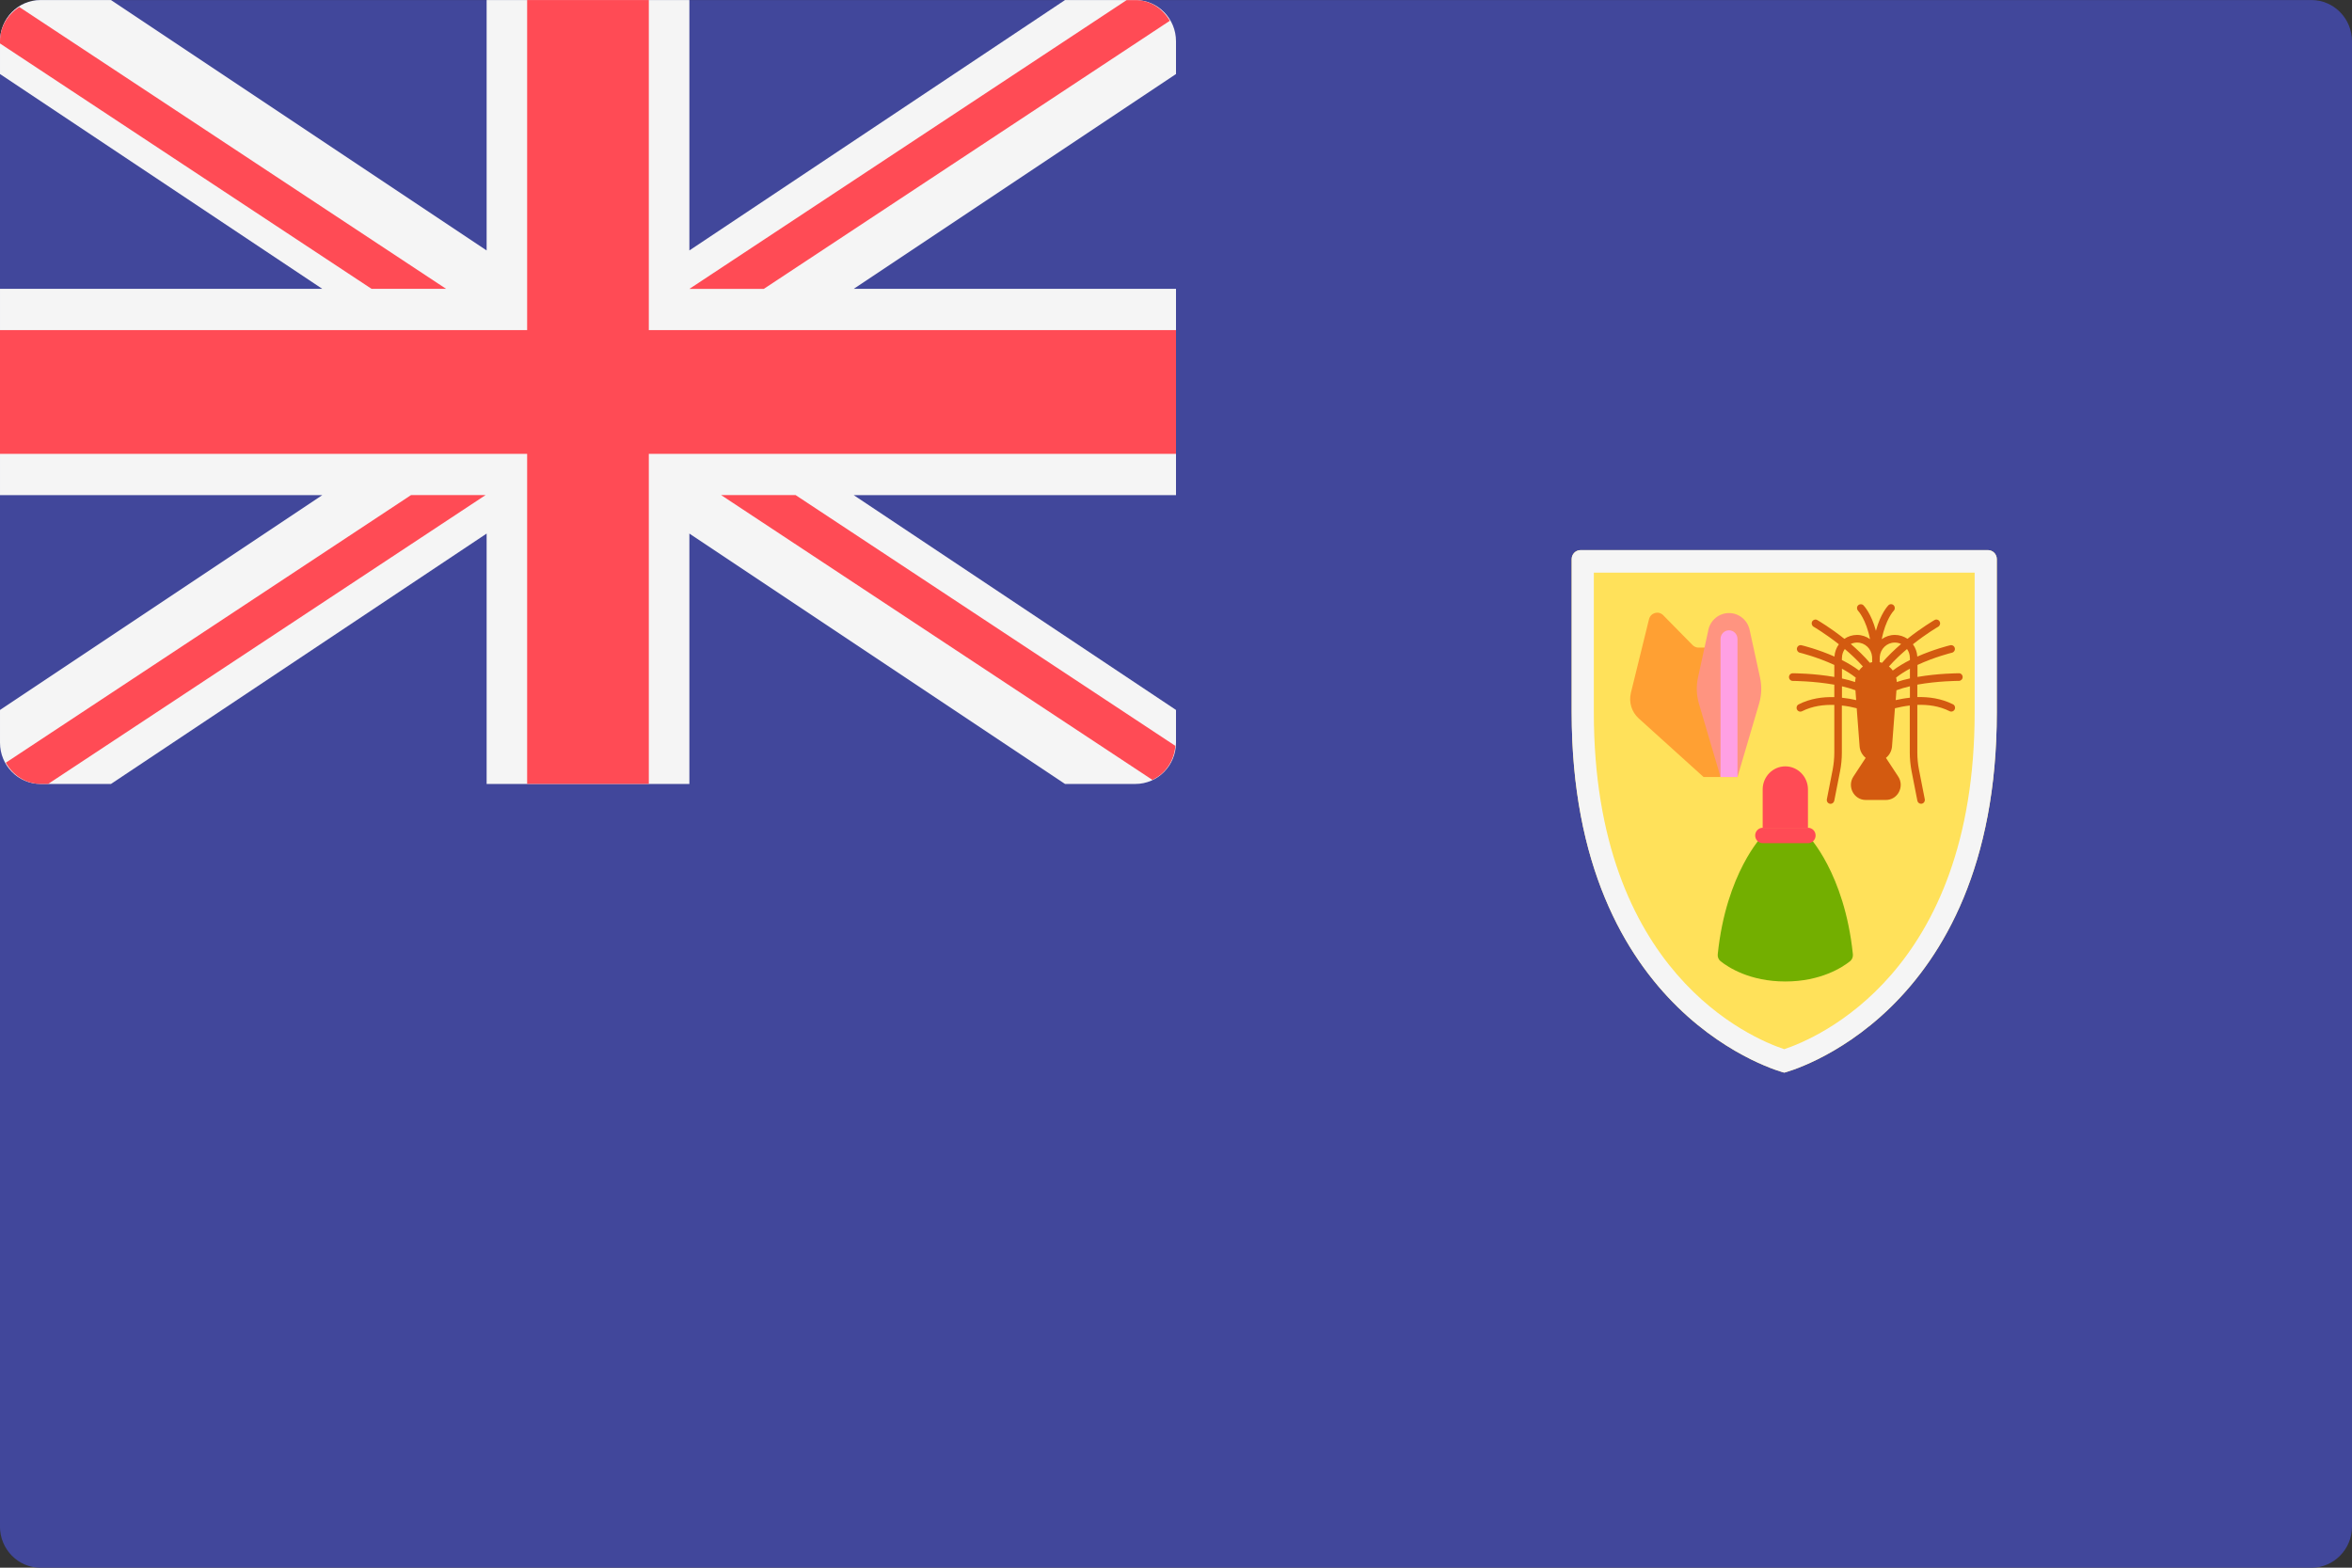
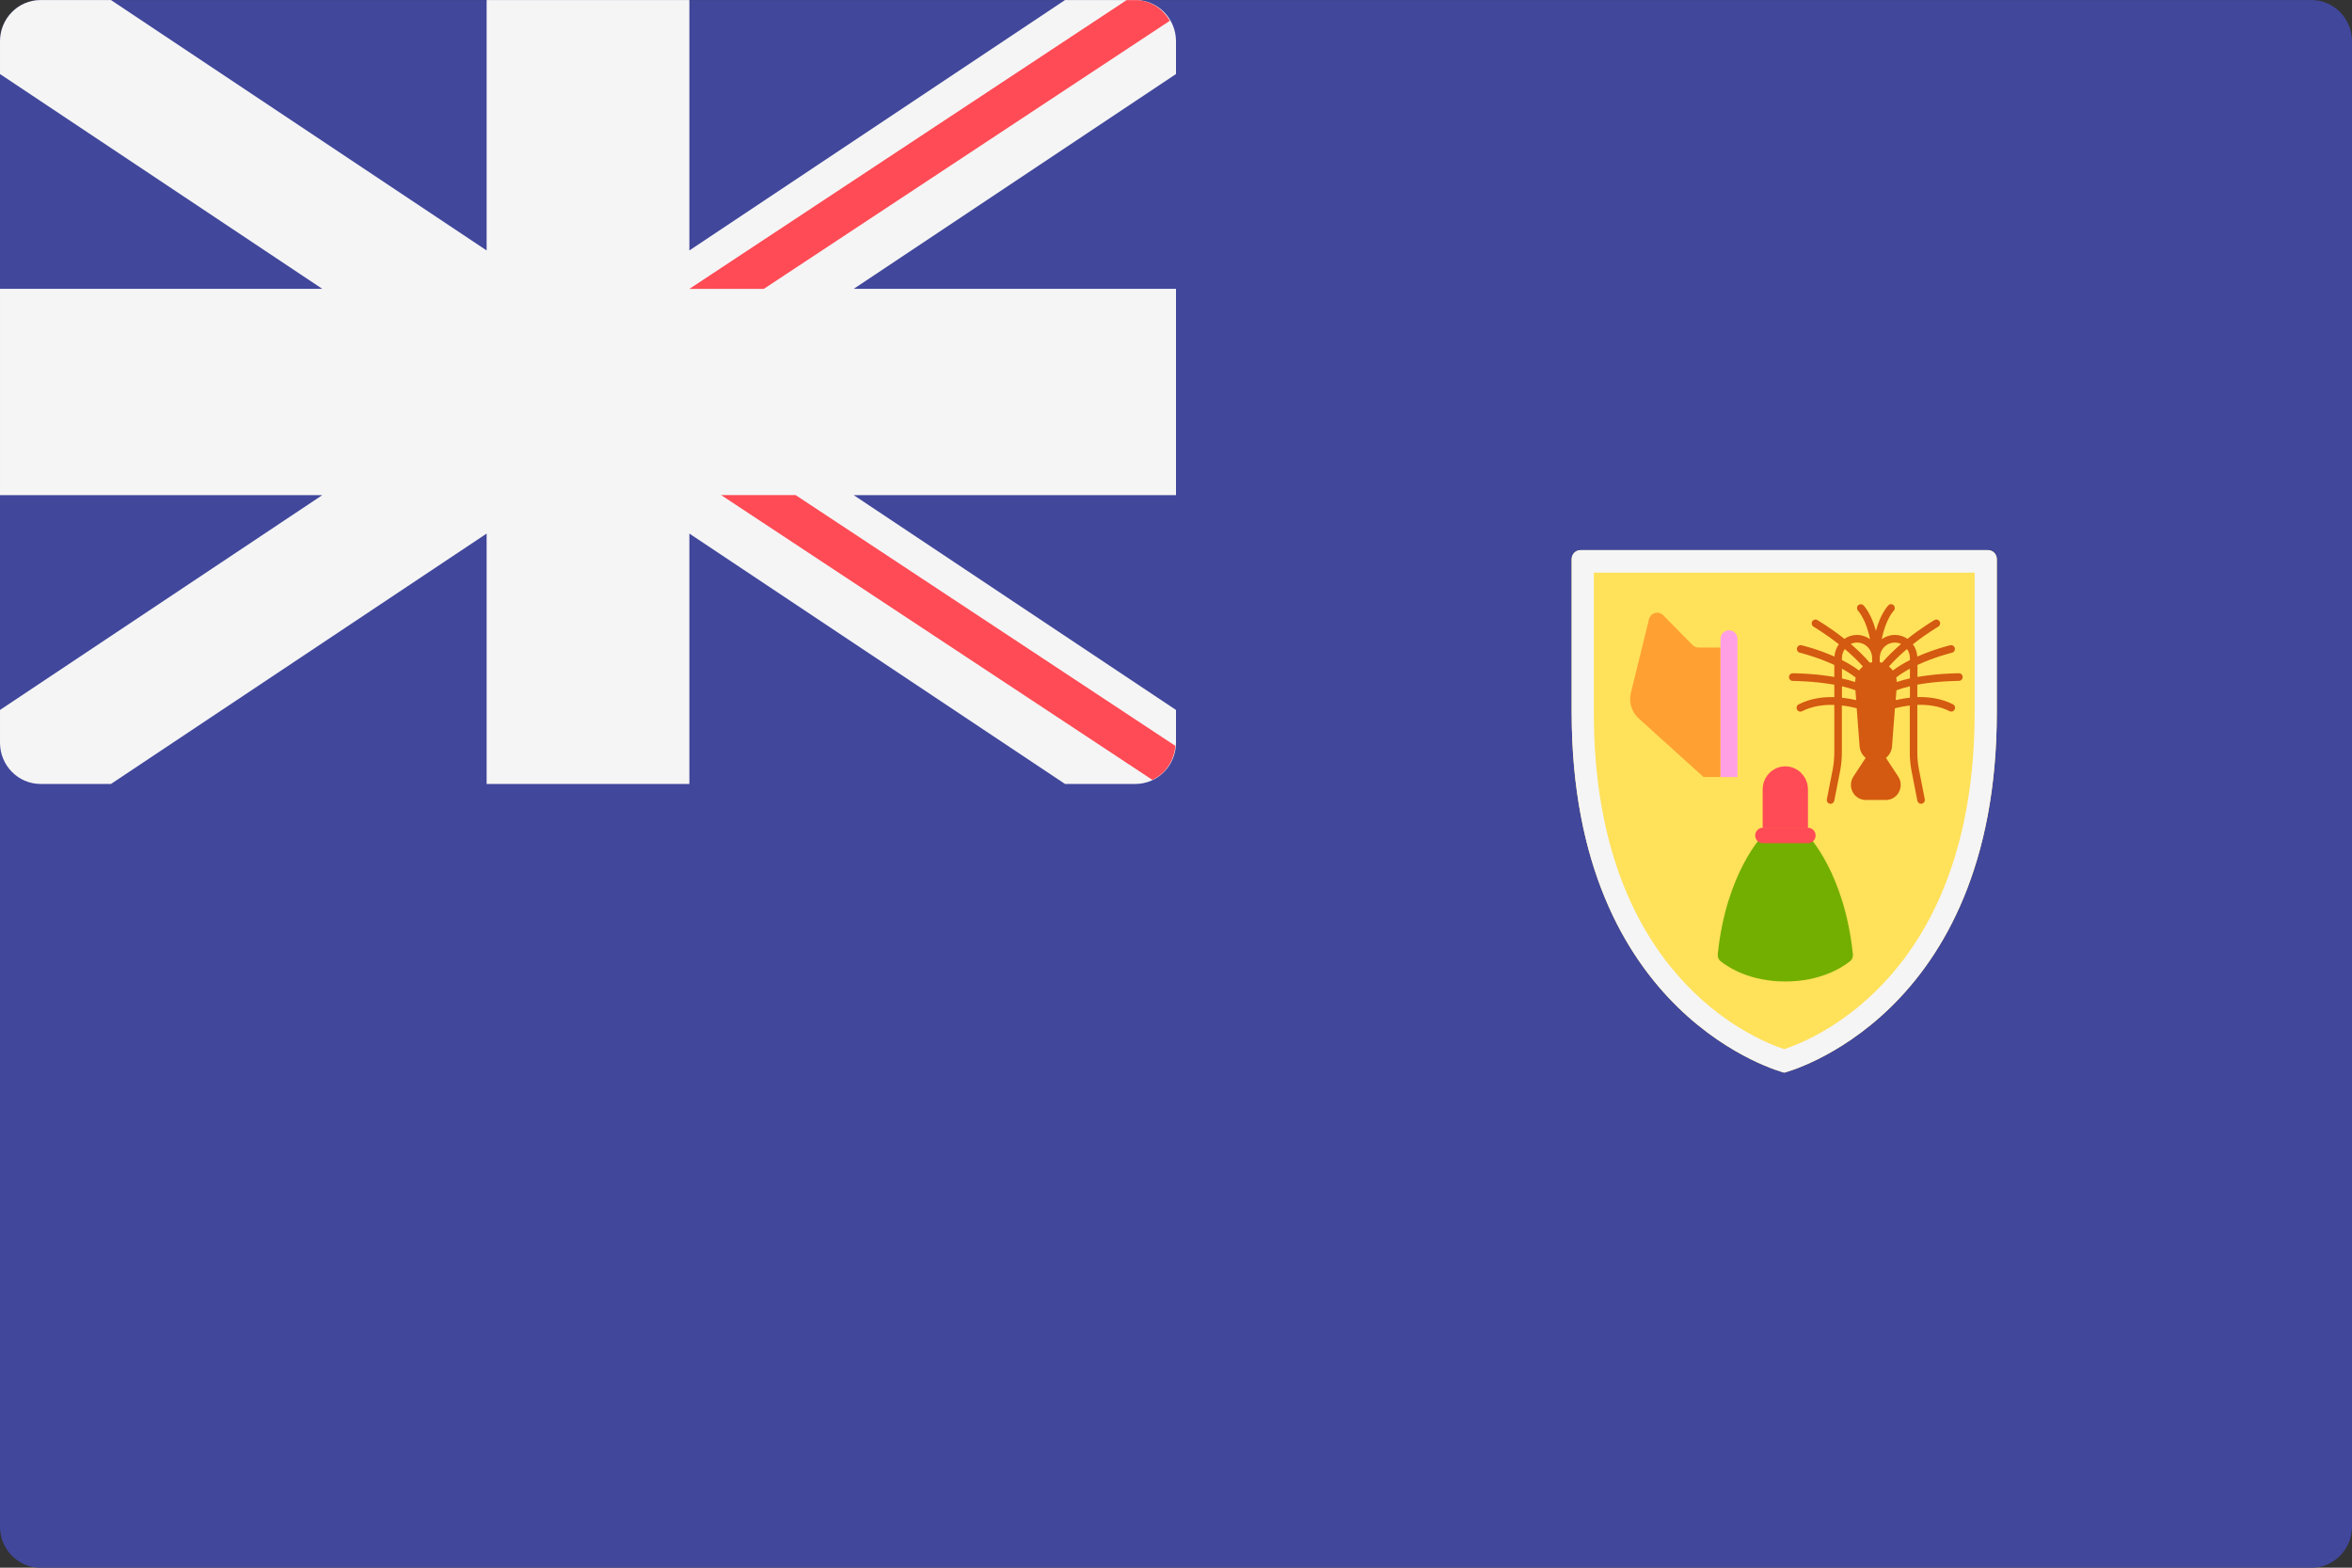
<svg xmlns="http://www.w3.org/2000/svg" version="1.1" width="48" height="32" viewBox="0 0 48 32">
  <rect x="0" y="0" width="48" height="32" fill="#333333" stroke="none" />
  <title>TC</title>
  <path fill="#41479b" d="M47.172 32.001h-46.345c-0.457 0-0.828-0.377-0.828-0.842v-30.316c0-0.465 0.371-0.842 0.828-0.842h46.345c0.457 0 0.828 0.377 0.828 0.842v30.316c-0 0.465-0.371 0.842-0.828 0.842z" />
  <path fill="#f5f5f5" d="M23.172 0.001h-1.437l-7.666 5.111v-5.111h-4.138v5.111l-7.666-5.111h-1.437c-0.457 0-0.828 0.377-0.828 0.842v0.668l6.577 4.385h-6.577v4.211h6.577l-6.577 4.385v0.668c0 0.465 0.371 0.842 0.828 0.842h1.437l7.666-5.111v5.111h4.138v-5.111l7.666 5.111h1.437c0.457 0 0.828-0.377 0.828-0.842v-0.668l-6.577-4.385h6.577v-4.211h-6.577l6.577-4.385v-0.668c0-0.465-0.37-0.842-0.828-0.842z" />
-   <path fill="#ff4b55" d="M24 6.738h-10.759v-6.737h-2.483v6.737h-10.759v2.526h10.759v6.737h2.483v-6.737h10.759v-2.526z" />
-   <path fill="#ff4b55" d="M9.103 5.895l-8.709-5.752c-0.232 0.149-0.394 0.4-0.394 0.7v0.044l7.583 5.009h1.52z" />
  <path fill="#ff4b55" d="M15.589 5.896l8.285-5.472c-0.144-0.248-0.398-0.422-0.702-0.422h-0.179l-8.924 5.895h1.52z" />
-   <path fill="#ff4b55" d="M8.388 10.106l-8.269 5.462c0.143 0.254 0.401 0.433 0.709 0.433h0.156l8.925-5.895h-1.52z" />
  <path fill="#ff4b55" d="M23.987 15.225l-7.75-5.119h-1.52l8.801 5.813c0.264-0.124 0.444-0.385 0.469-0.694z" />
  <path fill="#ffe15a" d="M32.256 11.229c-0.1 0-0.181 0.082-0.181 0.184v3.126c0 6.253 4.338 7.356 4.338 7.356s4.338-1.103 4.338-7.356v-3.126c0-0.102-0.081-0.184-0.181-0.184h-8.314z" />
  <path fill="#f5f5f5" d="M40.299 11.689v2.85c0 5.318-3.231 6.66-3.886 6.877-0.659-0.218-3.886-1.561-3.886-6.877v-2.85h7.772zM40.57 11.229h-8.314c-0.1 0-0.181 0.082-0.181 0.184v3.126c0 6.253 4.338 7.356 4.338 7.356s4.338-1.103 4.338-7.356v-3.126c0-0.102-0.081-0.184-0.181-0.184z" />
  <path fill="#73af00" d="M36.898 17.054h-0.925c0 0-0.746 0.759-0.917 2.426-0.006 0.053 0.016 0.107 0.057 0.14 0.157 0.125 0.597 0.414 1.322 0.414s1.165-0.289 1.322-0.414c0.041-0.033 0.062-0.087 0.057-0.14-0.171-1.667-0.917-2.426-0.917-2.426z" />
  <path fill="#ff4b55" d="M36.898 16.897h-0.925v-0.784c0-0.259 0.208-0.47 0.462-0.47s0.462 0.212 0.462 0.47v0.784h0z" />
  <path fill="#ff4b55" d="M36.899 17.211h-0.925c-0.085 0-0.154-0.070-0.154-0.157s0.069-0.157 0.154-0.157h0.925c0.085 0 0.154 0.070 0.154 0.157s-0.069 0.157-0.154 0.157z" />
  <path fill="#d35a10" d="M39.98 13.743c-0.027 0-0.429 0.002-0.848 0.075v-0.245c0.353-0.164 0.699-0.249 0.705-0.25 0.041-0.010 0.067-0.052 0.057-0.094s-0.051-0.068-0.093-0.058c-0.023 0.005-0.334 0.082-0.672 0.231-0.006-0.094-0.038-0.18-0.090-0.251 0.276-0.218 0.511-0.356 0.516-0.358 0.037-0.021 0.050-0.069 0.029-0.107s-0.068-0.051-0.105-0.029c-0.019 0.011-0.265 0.156-0.552 0.383-0.074-0.051-0.162-0.080-0.258-0.080-0.099 0-0.191 0.033-0.266 0.087 0.079-0.404 0.241-0.578 0.244-0.58 0.030-0.031 0.030-0.080-0-0.111s-0.079-0.031-0.109 0c-0.009 0.009-0.159 0.167-0.254 0.52-0.095-0.354-0.245-0.511-0.254-0.52-0.030-0.030-0.078-0.030-0.109-0s-0.030 0.080-0.001 0.111c0.002 0.002 0.165 0.177 0.244 0.58-0.075-0.054-0.167-0.087-0.266-0.087-0.095 0-0.184 0.030-0.258 0.080-0.286-0.228-0.533-0.372-0.552-0.383-0.037-0.022-0.084-0.008-0.105 0.029s-0.008 0.085 0.029 0.107c0.004 0.002 0.24 0.141 0.516 0.358-0.052 0.071-0.084 0.158-0.090 0.251-0.338-0.15-0.649-0.226-0.672-0.231-0.042-0.010-0.083 0.016-0.093 0.058s0.016 0.084 0.057 0.094c0.006 0.001 0.352 0.086 0.705 0.25v0.245c-0.418-0.073-0.82-0.075-0.848-0.075-0.043 0-0.077 0.035-0.077 0.078s0.034 0.078 0.077 0.078c0.007 0 0.428 0.002 0.848 0.077v0.254c-0.231-0.007-0.489 0.026-0.728 0.148-0.038 0.019-0.053 0.066-0.034 0.105 0.014 0.028 0.041 0.043 0.069 0.043 0.012 0 0.023-0.003 0.034-0.008 0.213-0.108 0.447-0.136 0.659-0.129v0.97c0 0.118-0.012 0.237-0.034 0.354l-0.118 0.601c-0.008 0.043 0.019 0.084 0.060 0.092 0.005 0.001 0.010 0.002 0.015 0.002 0.036 0 0.068-0.026 0.076-0.063l0.118-0.601c0.025-0.126 0.037-0.256 0.037-0.384v-0.959c0.116 0.013 0.219 0.034 0.303 0.056l0.059 0.776c0.007 0.097 0.055 0.18 0.124 0.237l-0.25 0.381c-0.134 0.204 0.010 0.478 0.251 0.478h0.412c0.241 0 0.385-0.274 0.251-0.478l-0.25-0.381c0.070-0.057 0.117-0.14 0.124-0.237l0.059-0.776c0.083-0.021 0.187-0.042 0.303-0.056v0.958c0 0.129 0.013 0.258 0.037 0.384l0.118 0.601c0.007 0.037 0.039 0.063 0.076 0.063 0.005 0 0.010-0 0.015-0.002 0.042-0.008 0.069-0.050 0.060-0.092l-0.118-0.601c-0.023-0.116-0.034-0.235-0.034-0.354v-0.97c0.212-0.007 0.446 0.021 0.659 0.129 0.011 0.006 0.023 0.008 0.034 0.008 0.028 0 0.055-0.016 0.069-0.043 0.019-0.039 0.004-0.086-0.034-0.105-0.239-0.121-0.497-0.154-0.728-0.148v-0.254c0.42-0.076 0.841-0.077 0.848-0.077 0.043 0 0.077-0.035 0.077-0.078s-0.034-0.078-0.077-0.078zM38.978 13.848c-0.092 0.020-0.183 0.044-0.268 0.073-0.002-0.031-0.006-0.061-0.014-0.090 0.085-0.067 0.181-0.128 0.282-0.182v0.199h-0zM38.978 13.43v0.043c-0.122 0.062-0.242 0.133-0.35 0.214-0.022-0.031-0.048-0.059-0.078-0.083 0.115-0.13 0.243-0.25 0.369-0.356 0.036 0.051 0.058 0.114 0.058 0.182zM38.67 13.116c0.046 0 0.089 0.011 0.128 0.029-0.133 0.114-0.268 0.243-0.389 0.384-0.016-0.005-0.031-0.010-0.048-0.013v-0.008c0-0.036 0.001-0.070 0.002-0.103 0.013-0.161 0.144-0.289 0.306-0.289zM37.9 13.116c0.162 0 0.293 0.128 0.306 0.289 0.001 0.034 0.002 0.067 0.002 0.103v0.008c-0.016 0.003-0.032 0.008-0.048 0.013-0.121-0.14-0.256-0.27-0.389-0.384 0.039-0.018 0.083-0.029 0.128-0.029zM37.591 13.43c0-0.068 0.022-0.13 0.058-0.182 0.126 0.106 0.254 0.227 0.369 0.356-0.030 0.024-0.055 0.052-0.078 0.083-0.108-0.081-0.228-0.153-0.35-0.214l0-0.043zM37.591 13.65c0.1 0.054 0.196 0.115 0.282 0.182-0.008 0.029-0.012 0.059-0.014 0.090-0.086-0.029-0.176-0.053-0.268-0.073v-0.198h-0zM37.591 14.242v-0.233c0.097 0.022 0.19 0.049 0.275 0.081l0.015 0.201c-0.084-0.020-0.182-0.038-0.29-0.049zM38.978 14.242c-0.108 0.011-0.207 0.030-0.29 0.049l0.015-0.201c0.085-0.032 0.179-0.059 0.275-0.081v0.233z" />
  <path fill="#ffa033" d="M35.112 15.86h-0.346l-1.323-1.196c-0.145-0.131-0.206-0.332-0.159-0.523l0.369-1.501c0.033-0.133 0.195-0.179 0.29-0.082l0.599 0.609c0.032 0.033 0.076 0.052 0.122 0.052h0.448v2.642l0-0z" />
-   <path fill="#ff9480" d="M34.865 12.857l-0.212 0.973c-0.038 0.176-0.032 0.36 0.019 0.533l0.441 1.497h0.346l0.441-1.497c0.051-0.173 0.058-0.357 0.019-0.533l-0.212-0.973c-0.044-0.201-0.219-0.343-0.421-0.343h-0.001c-0.202-0-0.377 0.143-0.421 0.343z" />
  <path fill="#ffa0e4" d="M35.286 12.866c-0.096 0-0.173 0.079-0.173 0.176v2.818h0.346v-2.818c0-0.097-0.078-0.176-0.173-0.176z" />
</svg>